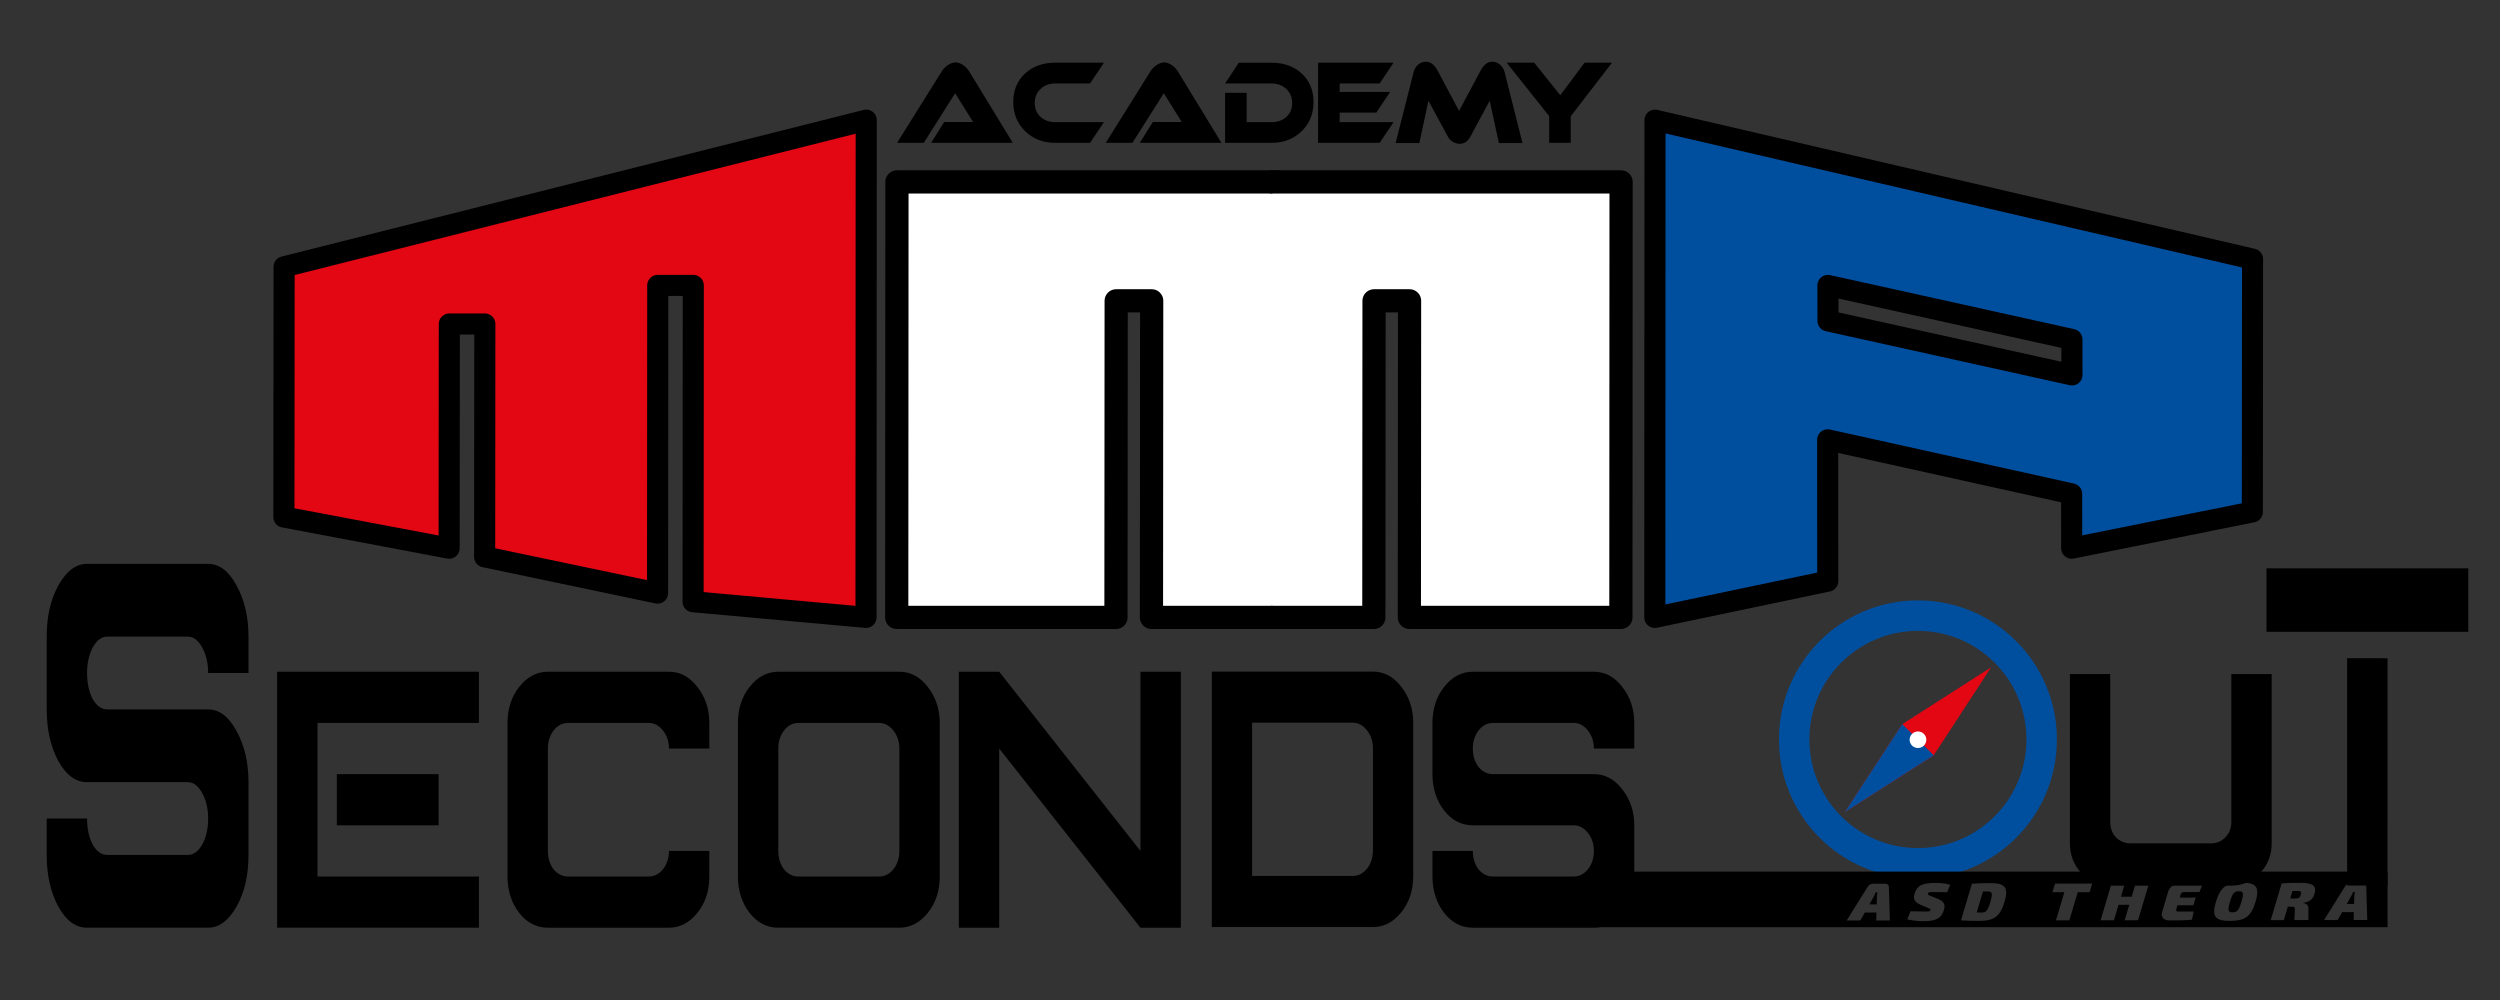
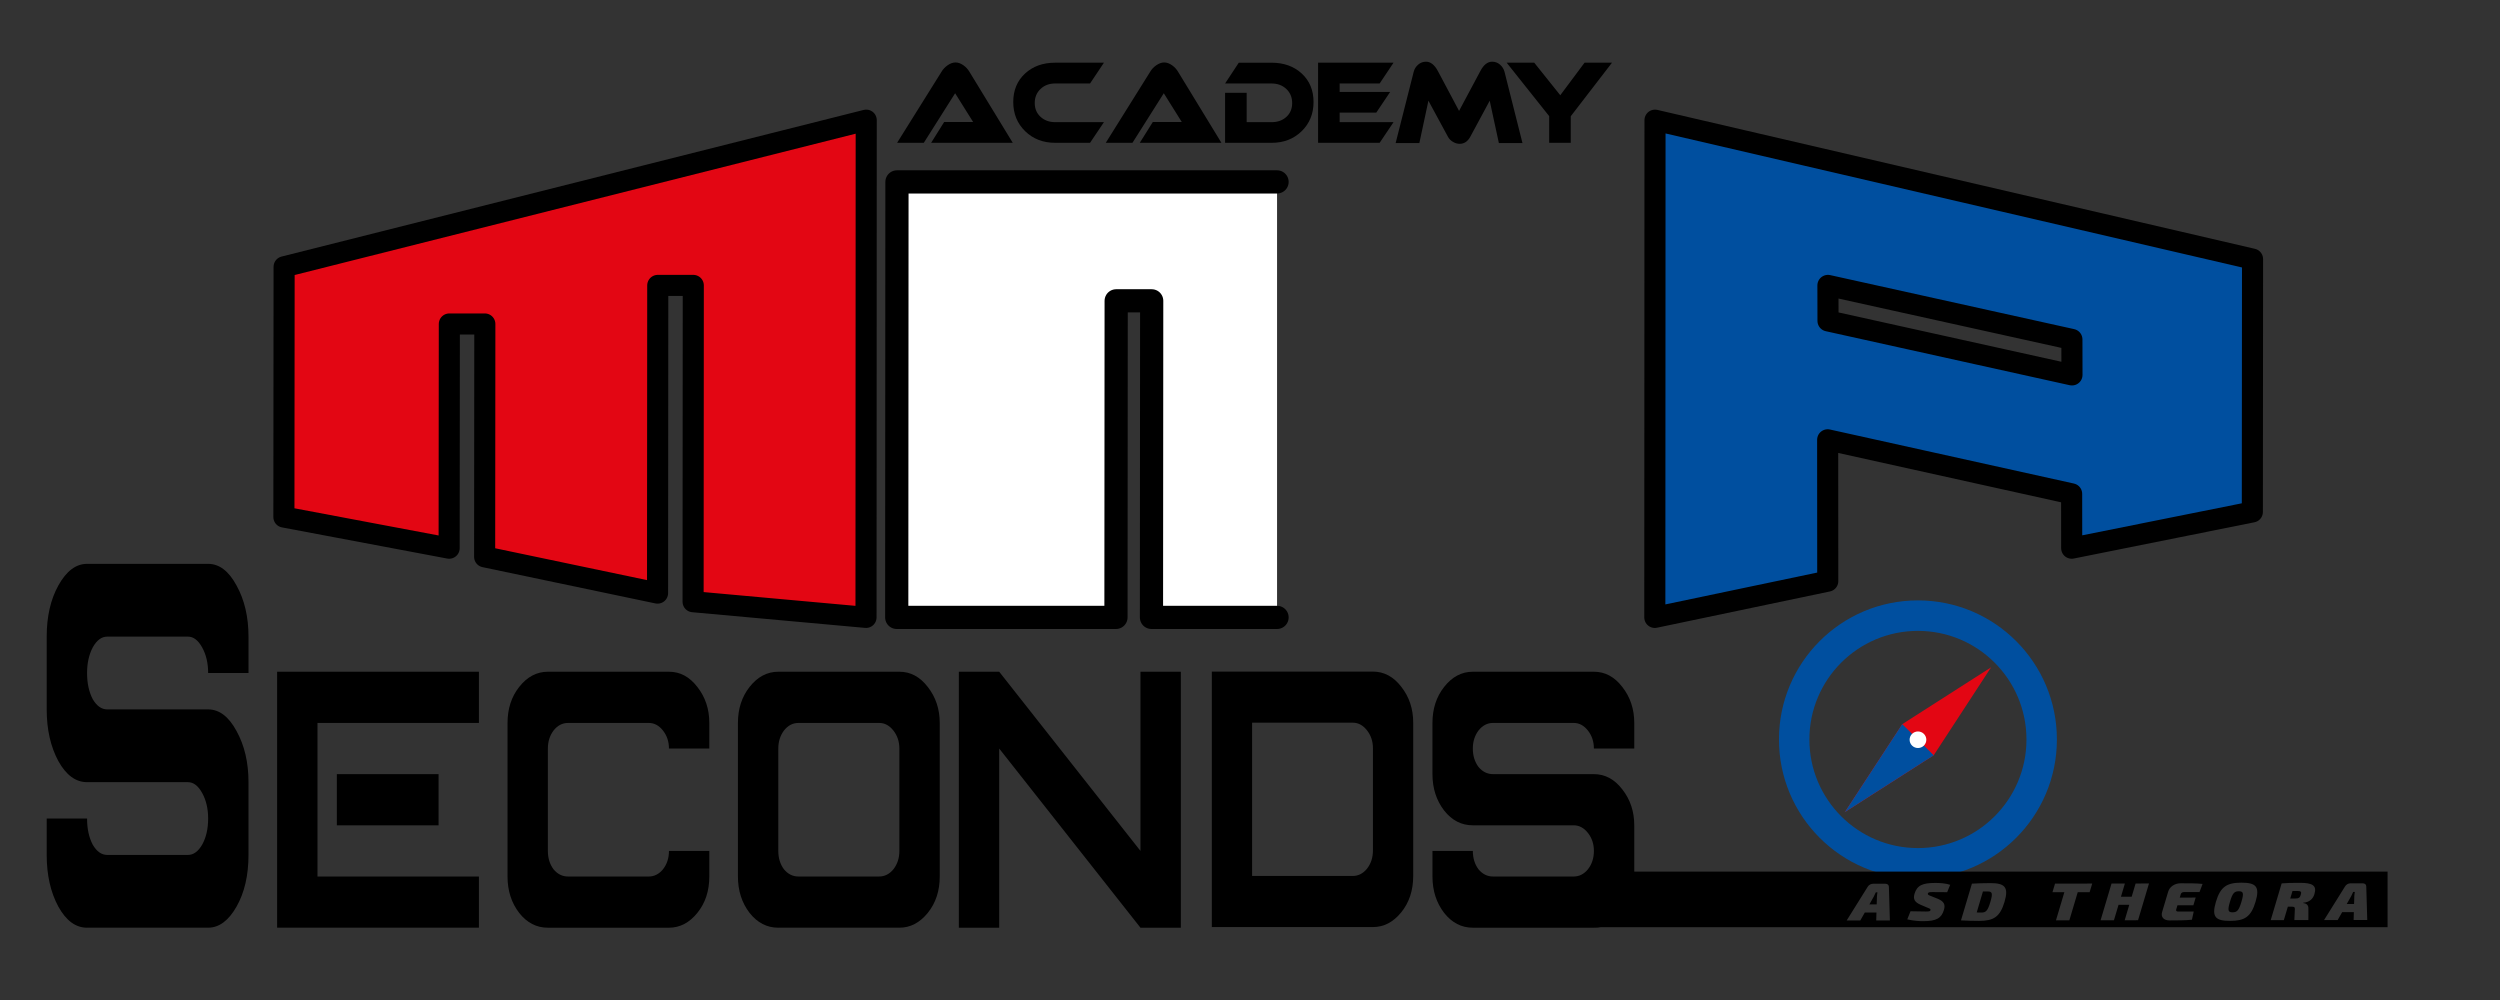
<svg xmlns="http://www.w3.org/2000/svg" version="1.1" id="Livello_1" x="0px" y="0px" width="250px" height="100px" viewBox="0 0 250 100" enable-background="new 0 0 250 100" xml:space="preserve">
  <rect x="0" y="0" width="250" height="100" fill="#333333" stroke="none" />
  <g>
    <path fill="#E30613" stroke="#000000" stroke-width="2.109" stroke-linecap="round" stroke-linejoin="round" stroke-miterlimit="10" d="   M86.601,61.739l-17.292-1.568l0.02-31.63h-3.553l-0.02,30.769l-17.292-3.628l0.02-23.284h-3.55l-0.02,22.421L28.39,51.703   l0.021-25.023l58.211-14.664L86.601,61.739z" />
    <polyline fill="#FFFFFF" stroke="#000000" stroke-width="2.32" stroke-linecap="round" stroke-linejoin="round" stroke-miterlimit="10" points="   127.705,61.739 115.147,61.739 115.169,30.083 111.617,30.083 111.597,61.739 89.673,61.739 89.696,18.19 127.705,18.19  " />
-     <polyline fill="#FFFFFF" stroke="#000000" stroke-width="2.32" stroke-linecap="round" stroke-linejoin="round" stroke-miterlimit="10" points="   127.244,18.19 162.108,18.19 162.089,61.739 140.936,61.739 140.956,30.083 137.404,30.083 137.385,61.739 127.244,61.739  " />
    <path fill="#004F9F" stroke="#000000" stroke-width="2.109" stroke-linecap="round" stroke-linejoin="round" stroke-miterlimit="10" d="   M165.501,12.017l59.753,13.892l-0.02,25.285l-18.065,3.625l-0.006-5.435l-24.397-5.403l0.009,14.132l-17.294,3.627L165.501,12.017z    M182.793,28.541l0.008,3.549l24.396,5.401l-0.007-3.549L182.793,28.541z" />
    <g>
      <g>
        <path d="M93.113,14.281l1.301-2.078h2.901l-1.803-2.878l-3.132,4.956h-2.669l4.452-7.123c0.141-0.237,0.338-0.445,0.588-0.623     c0.276-0.192,0.543-0.289,0.8-0.289c0.264,0,0.53,0.097,0.8,0.289c0.238,0.171,0.431,0.378,0.579,0.623l4.346,7.123H93.113z" />
        <path d="M110.393,12.215l-1.388,2.066h-3.488c-1.208,0-2.209-0.387-3.002-1.161c-0.793-0.774-1.19-1.747-1.19-2.918     c0-1.17,0.392-2.118,1.175-2.845c0.784-0.726,1.79-1.088,3.017-1.088h4.876l-1.388,2.078h-3.488c-0.591,0-1.08,0.183-1.465,0.55     c-0.386,0.367-0.579,0.835-0.579,1.406c0,0.563,0.193,1.022,0.579,1.378c0.385,0.355,0.874,0.534,1.465,0.534H110.393z" />
        <path d="M113.978,14.281l1.301-2.078h2.901l-1.802-2.878l-3.132,4.956h-2.669l4.452-7.123c0.141-0.237,0.337-0.445,0.588-0.623     c0.276-0.192,0.542-0.289,0.8-0.289c0.263,0,0.53,0.097,0.8,0.289c0.237,0.171,0.431,0.378,0.578,0.623l4.346,7.123H113.978z" />
        <path d="M131.354,10.203c0,1.171-0.396,2.144-1.189,2.918c-0.794,0.774-1.795,1.161-3.003,1.161h-4.654v-5h2.159v2.934h2.496     c0.598,0,1.09-0.176,1.476-0.528c0.385-0.352,0.578-0.813,0.578-1.383s-0.195-1.039-0.583-1.406     c-0.39-0.367-0.879-0.55-1.471-0.55h-4.654l1.368-2.078h3.286c1.229,0,2.234,0.363,3.017,1.088     C130.962,8.084,131.354,9.033,131.354,10.203z" />
        <path d="M139.353,12.215l-1.388,2.066h-6.157V6.27h7.545l-1.388,2.078h-4v0.844h5.051l-1.387,2.067h-3.664v0.956H139.353z" />
        <path d="M152.247,14.304h-2.361l-0.915-4.233l-1.946,3.611c-0.258,0.467-0.611,0.7-1.06,0.7c-0.232,0-0.457-0.067-0.676-0.2     c-0.22-0.133-0.382-0.3-0.491-0.5l-1.956-3.611l-0.906,4.233h-2.371l1.802-7.112c0.071-0.289,0.221-0.532,0.449-0.728     c0.227-0.196,0.489-0.294,0.785-0.294c0.456,0,0.852,0.311,1.186,0.933l2.119,3.989l2.131-3.989     c0.327-0.622,0.719-0.933,1.176-0.933c0.302,0,0.565,0.098,0.79,0.294s0.376,0.439,0.452,0.728L152.247,14.304z" />
        <path d="M161.199,6.27l-4.124,5.356v2.656h-2.157v-2.667l-4.252-5.345h2.757l2.603,3.256l2.429-3.256H161.199z" />
      </g>
    </g>
  </g>
  <g>
    <path d="M8.707,92.771c-1.136,0-2.091-0.701-2.87-2.104c-0.778-1.44-1.167-3.163-1.167-5.173v-3.64h4.037   c0,1.024,0.189,1.896,0.566,2.615c0.4,0.683,0.883,1.024,1.451,1.024h8.073c0.546,0,1.019-0.342,1.418-1.024   c0.399-0.72,0.599-1.591,0.599-2.615c0-0.985-0.199-1.837-0.599-2.558c-0.399-0.72-0.872-1.08-1.418-1.08H8.707   c-1.136,0-2.091-0.702-2.87-2.104C5.059,74.673,4.67,72.948,4.67,70.94v-7.278c0-2.009,0.389-3.714,1.167-5.116   c0.799-1.44,1.755-2.161,2.87-2.161h12.107c1.114,0,2.06,0.721,2.838,2.161c0.798,1.44,1.198,3.146,1.198,5.116v3.639h-4.036   c0-0.985-0.199-1.838-0.599-2.558c-0.399-0.721-0.872-1.081-1.418-1.081h-8.073c-0.568,0-1.051,0.36-1.451,1.081   c-0.377,0.72-0.566,1.572-0.566,2.558c0,1.022,0.189,1.896,0.566,2.616c0.4,0.682,0.883,1.023,1.451,1.023h10.089   c1.114,0,2.06,0.72,2.838,2.158c0.798,1.441,1.198,3.147,1.198,5.118v7.277c0,2.047-0.4,3.771-1.198,5.173   c-0.798,1.402-1.745,2.104-2.838,2.104H8.707z" />
    <path d="M31.748,87.65h16.144v5.12h-20.18V67.174h20.18v5.12H31.748L31.748,87.65z M33.685,77.413h10.171v5.118H33.685V77.413z" />
    <path d="M54.788,92.771c-1.136,0-2.092-0.493-2.869-1.48c-0.778-1.011-1.166-2.225-1.166-3.64V72.294   c0-1.414,0.388-2.614,1.166-3.601c0.798-1.014,1.755-1.52,2.87-1.52h12.107c1.114,0,2.061,0.506,2.837,1.52   c0.799,1.014,1.198,2.214,1.198,3.601v2.56h-4.036c0-0.694-0.2-1.293-0.599-1.801c-0.399-0.507-0.873-0.759-1.419-0.759h-8.072   c-0.567,0-1.052,0.252-1.451,0.759c-0.378,0.508-0.567,1.106-0.567,1.801v10.238c0,0.72,0.188,1.333,0.567,1.84   c0.399,0.48,0.883,0.719,1.451,0.719h8.072c0.546,0,1.02-0.238,1.419-0.719c0.399-0.507,0.599-1.12,0.599-1.84h4.036v2.559   c0,1.44-0.399,2.654-1.198,3.64c-0.799,0.987-1.744,1.48-2.837,1.48H54.788z" />
    <path d="M77.83,92.771c-1.135,0-2.092-0.493-2.871-1.48c-0.777-1.011-1.166-2.225-1.166-3.64V72.294   c0-1.414,0.389-2.614,1.166-3.601c0.799-1.014,1.756-1.52,2.871-1.52h12.108c1.114,0,2.059,0.506,2.838,1.52   c0.798,1.014,1.198,2.214,1.198,3.601V87.65c0,1.44-0.4,2.654-1.198,3.64c-0.8,0.987-1.745,1.48-2.838,1.48H77.83z M87.919,87.65   c0.546,0,1.02-0.238,1.419-0.719c0.398-0.507,0.599-1.12,0.599-1.84V74.854c0-0.694-0.201-1.293-0.599-1.801   c-0.4-0.507-0.873-0.759-1.419-0.759h-8.072c-0.568,0-1.051,0.252-1.451,0.759c-0.377,0.508-0.566,1.106-0.566,1.801v10.238   c0,0.72,0.189,1.333,0.566,1.84c0.4,0.48,0.883,0.719,1.451,0.719H87.919z" />
    <path d="M95.884,92.771V67.174h4.037l14.125,17.918V67.174h4.038v25.597h-4.038L99.92,74.854v17.917H95.884z" />
    <g>
      <g>
        <g>
          <g>
            <path fill="#004F9F" d="M191.792,60.04c-7.677,0-13.896,6.226-13.896,13.906s6.22,13.907,13.896,13.907       c7.675,0,13.897-6.227,13.897-13.907S199.467,60.04,191.792,60.04z M191.792,84.808c-5.994,0-10.853-4.862-10.853-10.861       c0-5.998,4.858-10.859,10.853-10.859c5.993,0,10.854,4.861,10.854,10.859C202.646,79.945,197.785,84.808,191.792,84.808z" />
            <path fill="#E30613" d="M190.225,72.416l-5.741,8.797l8.885-5.683l5.74-8.797L190.225,72.416z" />
            <polygon fill="#004F9F" points="190.225,72.416 193.368,75.53 184.483,81.213      " />
            <path fill="#FFFFFF" d="M192.387,74.56c-0.326,0.322-0.855,0.322-1.181,0c-0.327-0.325-0.327-0.849,0-1.172       c0.325-0.323,0.854-0.323,1.181,0C192.715,73.711,192.715,74.234,192.387,74.56z" />
          </g>
        </g>
      </g>
    </g>
    <path d="M147.284,92.771c-1.136,0-2.092-0.494-2.869-1.48c-0.778-1.012-1.168-2.226-1.168-3.64v-2.56h4.037   c0,0.72,0.189,1.333,0.566,1.841c0.399,0.479,0.886,0.719,1.452,0.719h8.072c0.545,0,1.019-0.239,1.418-0.719   c0.399-0.508,0.598-1.121,0.598-1.841c0-0.693-0.198-1.293-0.598-1.799s-0.873-0.761-1.418-0.761h-10.091   c-1.136,0-2.092-0.492-2.869-1.479c-0.778-1.014-1.168-2.226-1.168-3.64v-5.119c0-1.413,0.39-2.613,1.168-3.601   c0.8-1.014,1.754-1.52,2.869-1.52h12.106c1.114,0,2.061,0.506,2.839,1.52c0.798,1.014,1.199,2.214,1.199,3.601v2.56h-4.038   c0-0.694-0.198-1.293-0.598-1.8s-0.873-0.76-1.418-0.76h-8.072c-0.566,0-1.053,0.253-1.452,0.76   c-0.377,0.507-0.566,1.105-0.566,1.8c0,0.72,0.189,1.334,0.566,1.84c0.399,0.479,0.886,0.72,1.452,0.72h10.088   c1.114,0,2.061,0.508,2.839,1.52c0.798,1.014,1.199,2.214,1.199,3.6v5.119c0,1.439-0.401,2.653-1.199,3.64   c-0.8,0.986-1.746,1.48-2.839,1.48H147.284z" />
-     <path d="M211.024,88.563c-1.135,0-2.092-0.407-2.868-1.224c-0.777-0.838-1.166-1.839-1.166-3.008V67.408h4.034v14.809   c0,0.595,0.189,1.103,0.569,1.52c0.398,0.397,0.882,0.596,1.45,0.596h8.071c0.546,0,1.019-0.198,1.419-0.596   c0.398-0.417,0.6-0.925,0.6-1.52V67.408h4.035v16.924c0,1.19-0.399,2.193-1.196,3.008c-0.799,0.816-1.746,1.224-2.839,1.224   H211.024z" />
-     <path d="M238.756,65.825l-0.008,22.728h-4.035V65.816L238.756,65.825z M226.65,63.178v-6.347h20.18v6.347H226.65z" />
    <path d="M238.758,92.718h-79.234v-5.561h79.234V92.718z M187.645,91.255l-0.021,0.79h1.364l-0.1-3.375   c-0.001-0.181-0.146-0.297-0.361-0.297h-1.213c-0.216,0.002-0.43,0.117-0.541,0.299l-2.106,3.375h1.361l0.451-0.792H187.645z    M187.669,90.443h-0.731l0.441-0.786c0.071-0.133,0.142-0.288,0.199-0.421h0.167c-0.027,0.132-0.042,0.287-0.051,0.42   L187.669,90.443z M193.526,88.293c-1.282,0.002-1.823,0.247-2.073,1.083c-0.161,0.539,0.01,0.843,0.619,1.106l0.749,0.318   c0.206,0.074,0.253,0.122,0.224,0.225c-0.029,0.1-0.118,0.127-0.456,0.127c-0.229,0-0.813-0.01-1.54-0.025l-0.321,0.811   c0.692,0.163,1.303,0.179,1.592,0.179c1.325,0,1.825-0.3,2.073-1.125c0.159-0.538,0.008-0.853-0.623-1.116l-0.688-0.276   c-0.261-0.097-0.325-0.149-0.296-0.25c0.033-0.112,0.128-0.14,0.437-0.141c0.528,0,1.125,0.006,1.494,0.011l0.3-0.74   C194.551,88.325,193.969,88.293,193.526,88.293z M199.025,88.311c-0.729,0-1.284,0.027-1.833,0.054l-1.094,3.674   c0.525,0.031,1.094,0.053,1.802,0.052c1.462-0.002,2.104-0.402,2.548-1.891C200.892,88.709,200.486,88.309,199.025,88.311z    M197.67,91.248l0.624-2.102h0.483c0.455,0,0.513,0.202,0.259,1.053c-0.254,0.853-0.432,1.056-0.887,1.056L197.67,91.248z    M208.963,89.217l0.258-0.861l-3.717,0.003l-0.257,0.862l1.189-0.001l-0.838,2.81h1.338l0.838-2.811L208.963,89.217z    M214.898,88.349l-1.338,0.002l-0.392,1.321h-1.072l0.392-1.32l-1.335,0.001l-1.095,3.674l1.336-0.002l0.46-1.545h1.073   l-0.459,1.545l1.336-0.002L214.898,88.349z M219.372,91.155l-1.561,0.001c-0.153,0-0.229-0.078-0.196-0.19l0.132-0.442h1.592   l0.229-0.768l-1.591,0.002l0.105-0.357c0.035-0.111,0.156-0.192,0.31-0.192l1.559-0.001l0.305-0.815   c-0.595-0.067-1.458-0.066-2.191-0.065c-0.586,0-1.102,0.342-1.247,0.836l-0.609,2.044c-0.147,0.494,0.165,0.836,0.751,0.836   c0.733-0.001,1.596-0.002,2.232-0.073L219.372,91.155z M224.14,88.267c-1.455,0.002-2.098,0.402-2.548,1.914   c-0.451,1.511-0.045,1.91,1.409,1.908c1.461-0.001,2.104-0.401,2.554-1.912C226.006,88.665,225.602,88.265,224.14,88.267z    M223.883,89.125c0.457-0.001,0.514,0.2,0.261,1.053c-0.254,0.852-0.432,1.054-0.887,1.054c-0.456,0-0.513-0.2-0.26-1.052   C223.25,89.325,223.428,89.125,223.883,89.125z M230.838,92.008l0.001-1.129c0.028-0.448-0.299-0.547-0.524-0.574l0.009-0.031   c0.678-0.059,0.991-0.431,1.121-0.875c0.258-0.856-0.208-1.117-1.459-1.116c-0.85,0.002-1.239,0.008-1.821,0.056l-1.094,3.674   l1.313-0.002l0.4-1.341h0.412c0.227-0.002,0.299,0.047,0.289,0.25l-0.049,1.09L230.838,92.008z M229.024,89.853l0.226-0.755h0.463   c0.381-0.001,0.458,0.074,0.366,0.378c-0.09,0.303-0.209,0.377-0.594,0.377H229.024z M235.384,91.212l-0.021,0.791l1.362-0.002   l-0.099-3.372c-0.002-0.182-0.146-0.299-0.36-0.298h-1.216c-0.216,0.001-0.429,0.118-0.538,0.3l-2.108,3.376l1.361-0.002   l0.453-0.792L235.384,91.212z M235.407,90.401h-0.733l0.444-0.787c0.07-0.132,0.141-0.287,0.199-0.42l0.167-0.001   c-0.028,0.132-0.042,0.287-0.053,0.421L235.407,90.401z" />
    <g>
      <path d="M121.182,92.705V67.159h16.112c1.11,0,2.056,0.507,2.832,1.517c0.797,1.013,1.195,2.21,1.195,3.593v15.327    c0,1.437-0.398,2.648-1.195,3.634c-0.799,0.984-1.742,1.476-2.832,1.476H121.182z M135.279,87.596    c0.545,0,1.018-0.238,1.415-0.717c0.399-0.507,0.6-1.118,0.6-1.836v-10.22c0-0.691-0.2-1.289-0.6-1.796    c-0.397-0.504-0.87-0.759-1.415-0.759h-10.07v15.327H135.279z" />
    </g>
  </g>
</svg>